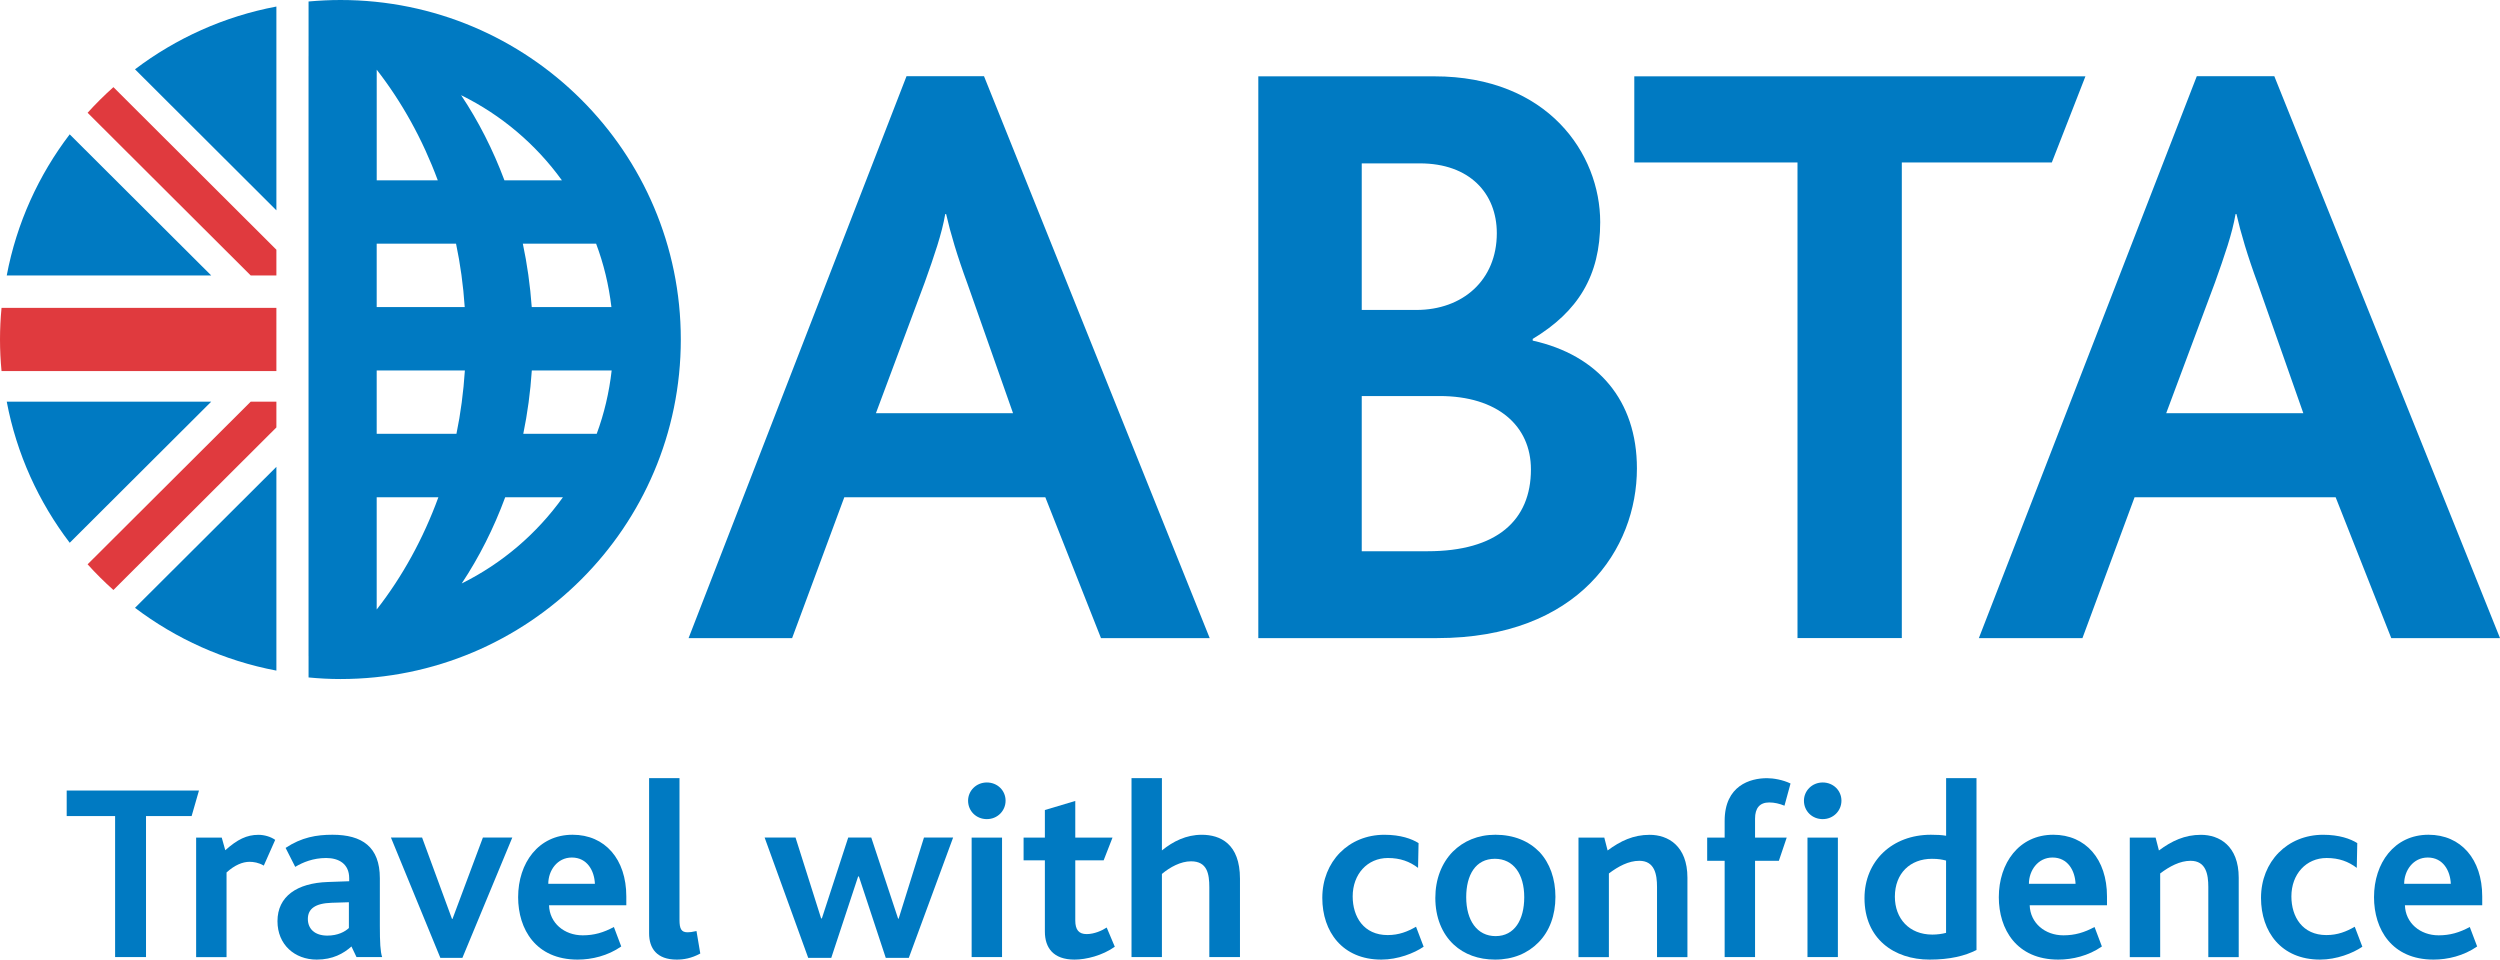
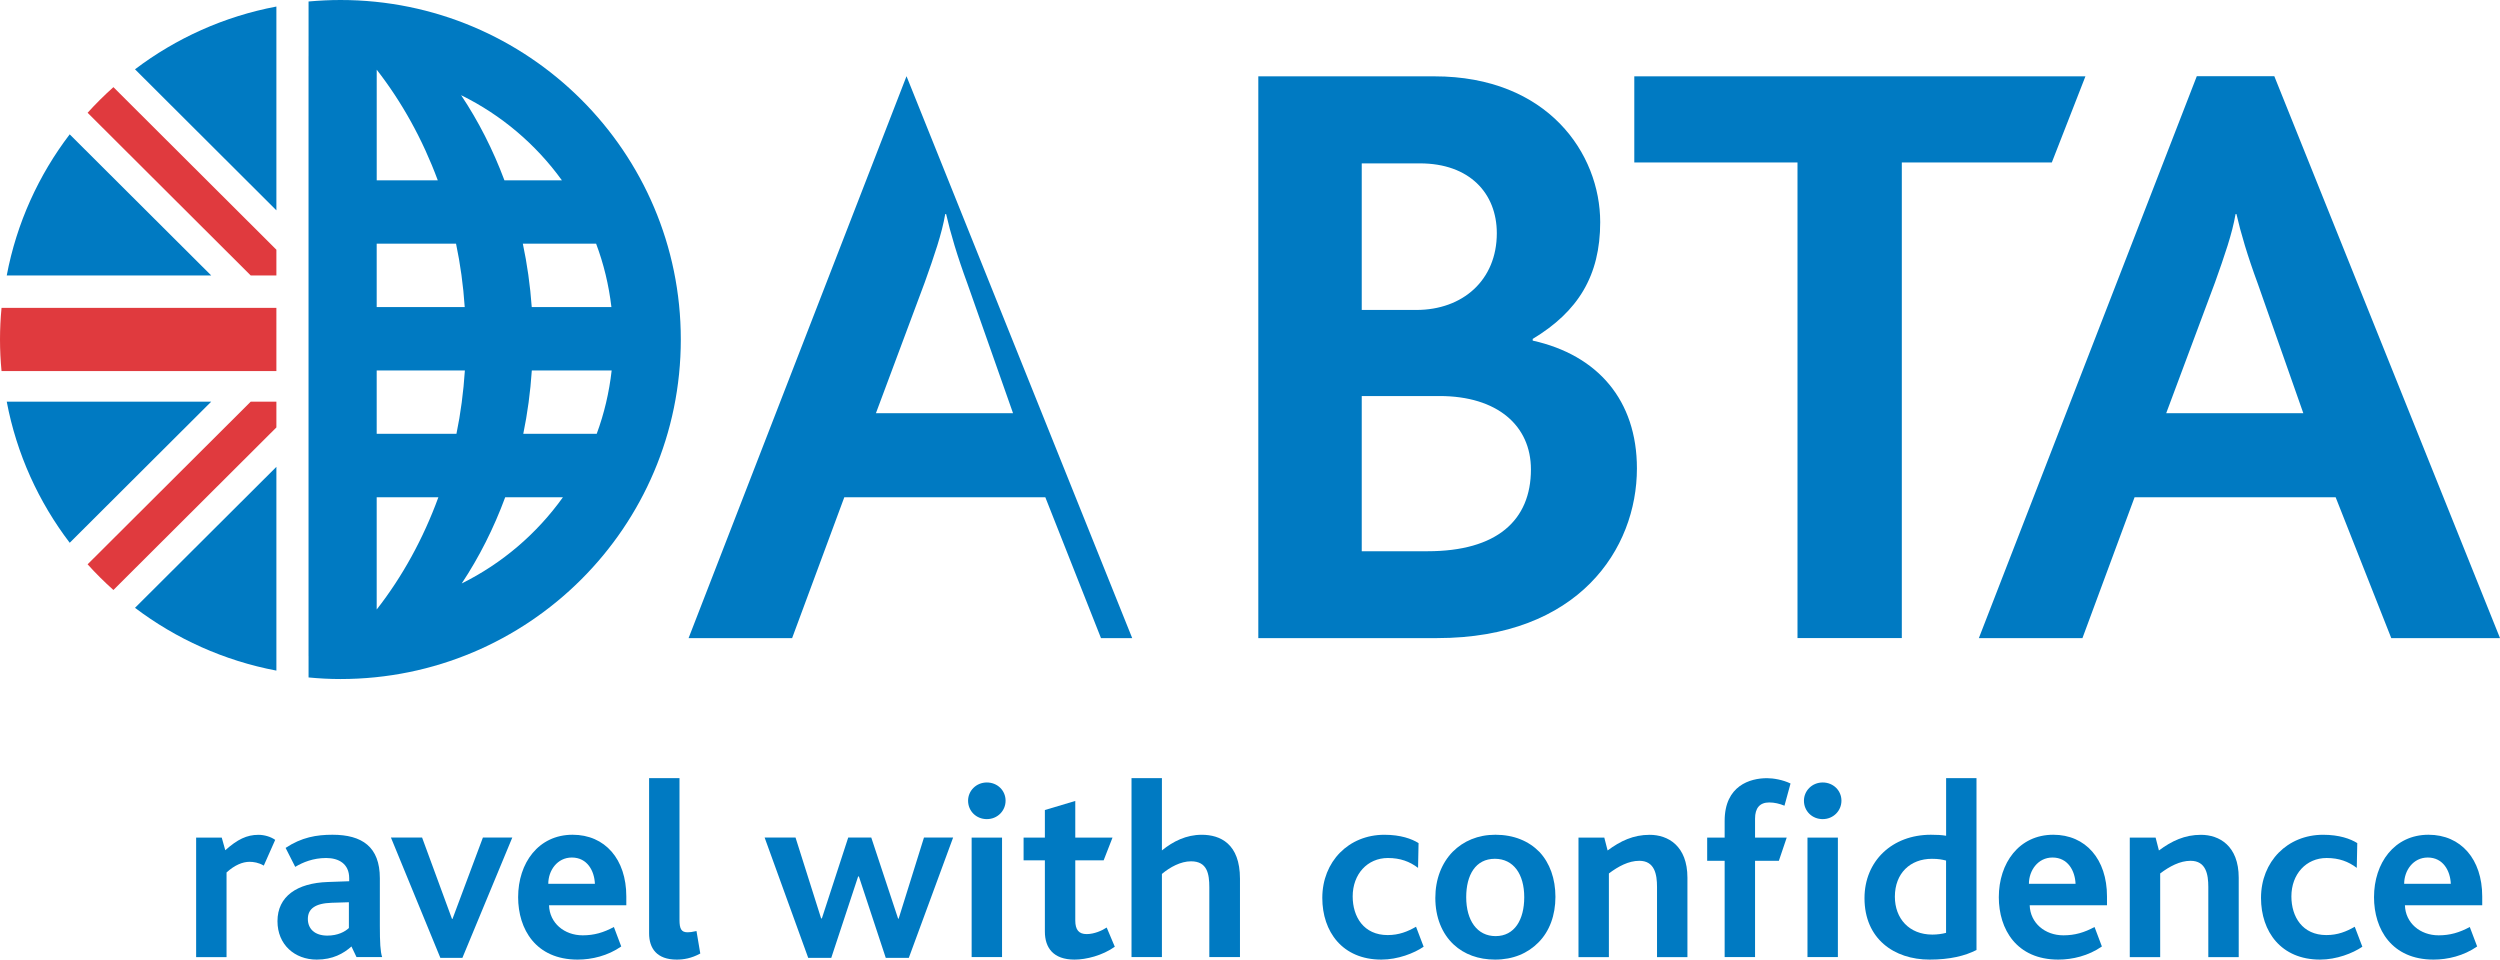
<svg xmlns="http://www.w3.org/2000/svg" version="1.1" id="Layer_1" x="0px" y="0px" width="99px" height="38px" viewBox="0 0 99 38" style="enable-background:new 0 0 99 38;" xml:space="preserve">
  <g>
-     <path style="fill:#007AC2;" d="M7.588,32.317H5.782v5.584H4.558v-5.584H2.641v-1.011h5.238L7.588,32.317z" />
    <path style="fill:#007AC2;" d="M10.446,34.278c-0.201-0.12-0.411-0.15-0.562-0.15c-0.281,0-0.592,0.131-0.913,0.421v3.353H7.767   v-4.733h1.014l0.14,0.5c0.482-0.43,0.853-0.61,1.314-0.61c0.221,0,0.482,0.07,0.663,0.2L10.446,34.278z" />
    <path style="fill:#007AC2;" d="M14.118,37.901l-0.201-0.421C13.606,37.76,13.175,38,12.543,38c-0.873,0-1.555-0.591-1.555-1.521   c0-0.981,0.772-1.512,1.997-1.552l0.843-0.03c0-0.04,0-0.09,0-0.12c0-0.569-0.411-0.8-0.913-0.8c-0.512,0-0.923,0.17-1.224,0.351   l-0.381-0.751c0.632-0.42,1.224-0.521,1.856-0.521c1.174,0,1.876,0.48,1.876,1.721v1.872c0,0.681,0.02,1.031,0.09,1.251H14.118z    M13.817,35.729l-0.683,0.021c-0.652,0.02-0.943,0.24-0.943,0.64c0,0.391,0.271,0.66,0.772,0.66c0.421,0,0.703-0.159,0.853-0.3   V35.729z" />
    <path style="fill:#007AC2;" d="M18.311,37.931h-0.873l-1.957-4.764h1.234l1.184,3.222h0.02l1.204-3.222h1.164L18.311,37.931z" />
    <path style="fill:#007AC2;" d="M21.742,35.85c0.02,0.7,0.602,1.189,1.334,1.189c0.451,0,0.823-0.109,1.234-0.33l0.291,0.771   C24.069,37.85,23.437,38,22.875,38c-1.655,0-2.357-1.201-2.357-2.472c0-1.351,0.803-2.472,2.157-2.472   c1.284,0,2.127,0.97,2.127,2.441c0,0.08,0,0.201,0,0.352H21.742z M22.645,33.958c-0.582,0-0.933,0.52-0.933,1.04h1.846   C23.538,34.488,23.257,33.958,22.645,33.958z" />
    <path style="fill:#007AC2;" d="M26.798,38c-0.792,0-1.094-0.45-1.094-1.04v-6.146h1.204v5.614c0,0.351,0.07,0.491,0.321,0.491   c0.081,0,0.181-0.01,0.352-0.05l0.15,0.89C27.38,37.951,27.069,38,26.798,38z" />
    <path style="fill:#007AC2;" d="M35.989,37.931h-0.913l-1.064-3.223h-0.03l-1.064,3.223h-0.913l-1.726-4.764h1.224l1.013,3.202h0.03   l1.043-3.202h0.913l1.063,3.212h0.021l1.003-3.212h1.154L35.989,37.931z" />
    <path style="fill:#007AC2;" d="M39.079,32.437c-0.421,0-0.743-0.32-0.743-0.73c0-0.391,0.321-0.721,0.743-0.721   s0.742,0.32,0.742,0.721S39.5,32.437,39.079,32.437z M38.477,37.901v-4.733h1.204v4.733H38.477z" />
    <path style="fill:#007AC2;" d="M42.551,38c-0.843,0-1.174-0.47-1.174-1.11v-2.822h-0.843v-0.9h0.843v-1.091l1.204-0.36v1.451h1.475   l-0.351,0.9h-1.124v2.382c0,0.37,0.14,0.54,0.451,0.54c0.301,0,0.612-0.14,0.793-0.26l0.321,0.761   C43.654,37.84,43.012,38,42.551,38z" />
    <path style="fill:#007AC2;" d="M47.889,37.901v-2.763c0-0.53-0.08-1.03-0.723-1.03c-0.411,0-0.833,0.23-1.154,0.5v3.293h-1.204   v-7.086h1.204v2.862c0.442-0.36,0.963-0.62,1.576-0.62c0.732,0,1.515,0.35,1.515,1.741v3.103H47.889z" />
    <path style="fill:#007AC2;" d="M54.701,38c-1.545,0-2.338-1.11-2.338-2.442c0-1.44,1.044-2.501,2.458-2.501   c0.643,0,1.084,0.16,1.354,0.33l-0.02,0.981c-0.331-0.251-0.702-0.391-1.194-0.391c-0.813,0-1.395,0.641-1.395,1.521   c0,0.811,0.441,1.531,1.385,1.531c0.451,0,0.792-0.14,1.124-0.33l0.301,0.791C55.995,37.75,55.354,38,54.701,38z" />
    <path style="fill:#007AC2;" d="M60.922,37.321C60.501,37.75,59.919,38,59.206,38c-0.662,0-1.224-0.21-1.635-0.591   c-0.473-0.439-0.732-1.09-0.732-1.852c0-0.74,0.25-1.38,0.692-1.831c0.421-0.42,0.993-0.67,1.686-0.67   c0.732,0,1.324,0.25,1.745,0.681c0.412,0.44,0.633,1.061,0.633,1.78C61.595,36.24,61.363,36.88,60.922,37.321z M59.196,34.008   c-0.763,0-1.134,0.64-1.134,1.521c0,0.921,0.432,1.541,1.164,1.541c0.752,0,1.134-0.65,1.134-1.541   C60.36,34.619,59.938,34.008,59.196,34.008z" />
    <path style="fill:#007AC2;" d="M65.618,37.901V35.12c0-0.491-0.091-1.032-0.702-1.032c-0.422,0-0.833,0.221-1.204,0.501v3.313   h-1.204v-4.733h1.022l0.131,0.51c0.512-0.38,1.023-0.62,1.666-0.62c0.723,0,1.495,0.431,1.495,1.701v3.143H65.618z" />
    <path style="fill:#007AC2;" d="M70.665,31.906c-0.191-0.08-0.401-0.129-0.603-0.129c-0.381,0-0.562,0.229-0.562,0.64v0.751h1.254   l-0.311,0.92h-0.943v3.813h-1.204v-3.813h-0.692v-0.92h0.692v-0.66c0-1.402,1.014-1.692,1.676-1.692   c0.25,0,0.622,0.061,0.933,0.211L70.665,31.906z" />
    <path style="fill:#007AC2;" d="M72.179,32.437c-0.422,0-0.743-0.32-0.743-0.73c0-0.391,0.321-0.721,0.743-0.721   c0.421,0,0.742,0.32,0.742,0.721S72.6,32.437,72.179,32.437z M71.576,37.901v-4.733h1.204v4.733H71.576z" />
    <path style="fill:#007AC2;" d="M76.413,38c-1.415,0-2.579-0.83-2.579-2.432c0-1.471,1.094-2.512,2.629-2.512   c0.241,0,0.432,0.01,0.603,0.04v-2.282h1.203v6.806C77.817,37.85,77.226,38,76.413,38z M77.065,34.078   c-0.161-0.04-0.302-0.069-0.563-0.069c-0.853,0-1.465,0.57-1.465,1.5c0,0.861,0.562,1.501,1.485,1.501   c0.19,0,0.401-0.029,0.542-0.069V34.078z" />
    <path style="fill:#007AC2;" d="M80.376,35.85c0.021,0.7,0.603,1.189,1.335,1.189c0.451,0,0.822-0.109,1.233-0.33l0.291,0.771   C82.704,37.85,82.071,38,81.51,38c-1.655,0-2.357-1.201-2.357-2.472c0-1.351,0.802-2.472,2.157-2.472   c1.284,0,2.127,0.97,2.127,2.441c0,0.08,0,0.201,0,0.352H80.376z M81.279,33.958c-0.582,0-0.934,0.52-0.934,1.04h1.847   C82.172,34.488,81.892,33.958,81.279,33.958z" />
    <path style="fill:#007AC2;" d="M87.449,37.901V35.12c0-0.491-0.09-1.032-0.702-1.032c-0.422,0-0.833,0.221-1.204,0.501v3.313   h-1.204v-4.733h1.023l0.131,0.51c0.511-0.38,1.023-0.62,1.665-0.62c0.723,0,1.495,0.431,1.495,1.701v3.143H87.449z" />
    <path style="fill:#007AC2;" d="M91.874,38c-1.545,0-2.338-1.11-2.338-2.442c0-1.44,1.044-2.501,2.458-2.501   c0.643,0,1.084,0.16,1.354,0.33l-0.02,0.981c-0.331-0.251-0.702-0.391-1.194-0.391c-0.813,0-1.395,0.641-1.395,1.521   c0,0.811,0.441,1.531,1.385,1.531c0.451,0,0.793-0.14,1.124-0.33l0.301,0.791C93.169,37.75,92.526,38,91.874,38z" />
    <path style="fill:#007AC2;" d="M95.235,35.85c0.021,0.7,0.602,1.189,1.335,1.189c0.451,0,0.822-0.109,1.233-0.33l0.292,0.771   C97.563,37.85,96.932,38,96.369,38c-1.655,0-2.358-1.201-2.358-2.472c0-1.351,0.803-2.472,2.158-2.472   c1.284,0,2.127,0.97,2.127,2.441c0,0.08,0,0.201,0,0.352H95.235z M96.139,33.958c-0.582,0-0.934,0.52-0.934,1.04h1.847   C97.031,34.488,96.751,33.958,96.139,33.958z" />
  </g>
  <g>
    <g>
      <path style="fill:#007AC2;" d="M56.906,25.269h-7.077V3.023h6.972c4.504,0,6.567,3.073,6.567,5.773    c0,2.128-0.882,3.546-2.673,4.625v0.067c2.575,0.572,4.127,2.363,4.127,5.063C64.822,21.727,62.521,25.269,56.906,25.269z     M56.229,6.47h-2.304v5.804h2.163c1.834,0,3.186-1.179,3.186-3.039C59.273,7.65,58.19,6.47,56.229,6.47z M57.005,15.683h-3.08    v6.146h2.607c2.741,0,4.093-1.22,4.093-3.241C60.625,16.863,59.304,15.683,57.005,15.683z" />
      <path style="fill:#007AC2;" d="M81.252,6.434h-5.94v18.834h-4.131V6.434h-6.463V3.023h17.865L81.252,6.434z" />
-       <path style="fill:#007AC2;" d="M43.599,25.269l-2.204-5.577h-7.961l-2.066,5.577h-4.1l8.63-22.251h3.069l8.937,22.251H43.599z     M38.314,11.244c-0.41-1.113-0.679-2.027-0.847-2.766h-0.036c-0.132,0.775-0.436,1.653-0.81,2.702l-1.934,5.182h5.429    L38.314,11.244z" />
+       <path style="fill:#007AC2;" d="M43.599,25.269l-2.204-5.577h-7.961l-2.066,5.577h-4.1l8.63-22.251l8.937,22.251H43.599z     M38.314,11.244c-0.41-1.113-0.679-2.027-0.847-2.766h-0.036c-0.132,0.775-0.436,1.653-0.81,2.702l-1.934,5.182h5.429    L38.314,11.244z" />
      <path style="fill:#007AC2;" d="M94.694,25.269l-2.202-5.577h-7.963l-2.064,5.577h-4.102l8.63-22.251h3.07L99,25.269H94.694z     M89.412,11.244c-0.411-1.113-0.68-2.027-0.848-2.766h-0.036c-0.132,0.775-0.438,1.653-0.812,2.702l-1.934,5.182h5.429    L89.412,11.244z" />
    </g>
    <g>
      <g>
        <path style="fill:#007AC2;" d="M13.481,0c-0.426,0-0.846,0.022-1.262,0.059v2.165h-0.001v23.755h0.001v0.848     c0.416,0.04,0.836,0.063,1.262,0.063c7.445,0,13.479-6.021,13.479-13.447C26.96,6.019,20.926,0,13.481,0z M18.409,14.67     c-0.056,0.857-0.166,1.697-0.334,2.509h-3.158V14.67H18.409z M14.917,12.159v-2.51h3.142c0.171,0.813,0.287,1.653,0.344,2.51     H14.917z M21.06,14.67h3.162c-0.099,0.872-0.297,1.713-0.592,2.509h-2.908C20.889,16.367,21.003,15.528,21.06,14.67z      M21.057,12.159c-0.062-0.858-0.18-1.697-0.353-2.51h2.902c0.3,0.796,0.503,1.636,0.606,2.51H21.057z M22.251,7.14h-2.276     c-0.453-1.212-1.03-2.344-1.715-3.371C19.851,4.551,21.22,5.713,22.251,7.14z M17.336,7.14h-2.418V2.76     C15.917,4.043,16.736,5.519,17.336,7.14z M14.917,24.132v-4.441h2.443c-0.6,1.643-1.426,3.143-2.439,4.441     C14.919,24.132,14.919,24.132,14.917,24.132z M18.284,23.105c0.69-1.04,1.269-2.187,1.722-3.414h2.286     C21.26,21.133,19.887,22.311,18.284,23.105z" />
        <path style="fill:#007AC2;" d="M2.76,5.32c-1.23,1.614-2.102,3.516-2.493,5.588h8.097L2.76,5.32z" />
        <path style="fill:#007AC2;" d="M10.945,8.329V0.259C8.871,0.65,6.966,1.518,5.346,2.744L10.945,8.329z" />
        <path style="fill:#007AC2;" d="M5.346,24.07c1.621,1.226,3.525,2.093,5.599,2.486v-8.069L5.346,24.07z" />
        <path style="fill:#007AC2;" d="M8.364,15.906H0.267c0.391,2.071,1.263,3.972,2.494,5.588L8.364,15.906z" />
      </g>
      <g>
        <path style="fill:#E03A3E;" d="M10.945,10.909v-1.02L4.491,3.451C4.132,3.772,3.79,4.111,3.469,4.466l6.459,6.442H10.945z" />
        <path style="fill:#E03A3E;" d="M10.945,15.906v1.02l-6.454,6.438c-0.359-0.321-0.701-0.66-1.022-1.017l6.459-6.44H10.945z" />
        <path style="fill:#E03A3E;" d="M10.945,12.192H0.061C0.021,12.604,0,13.021,0,13.442c0,0.424,0.021,0.839,0.061,1.252h10.884     V12.192z" />
      </g>
    </g>
  </g>
  <g>
</g>
  <g>
</g>
  <g>
</g>
  <g>
</g>
  <g>
</g>
  <g>
</g>
</svg>